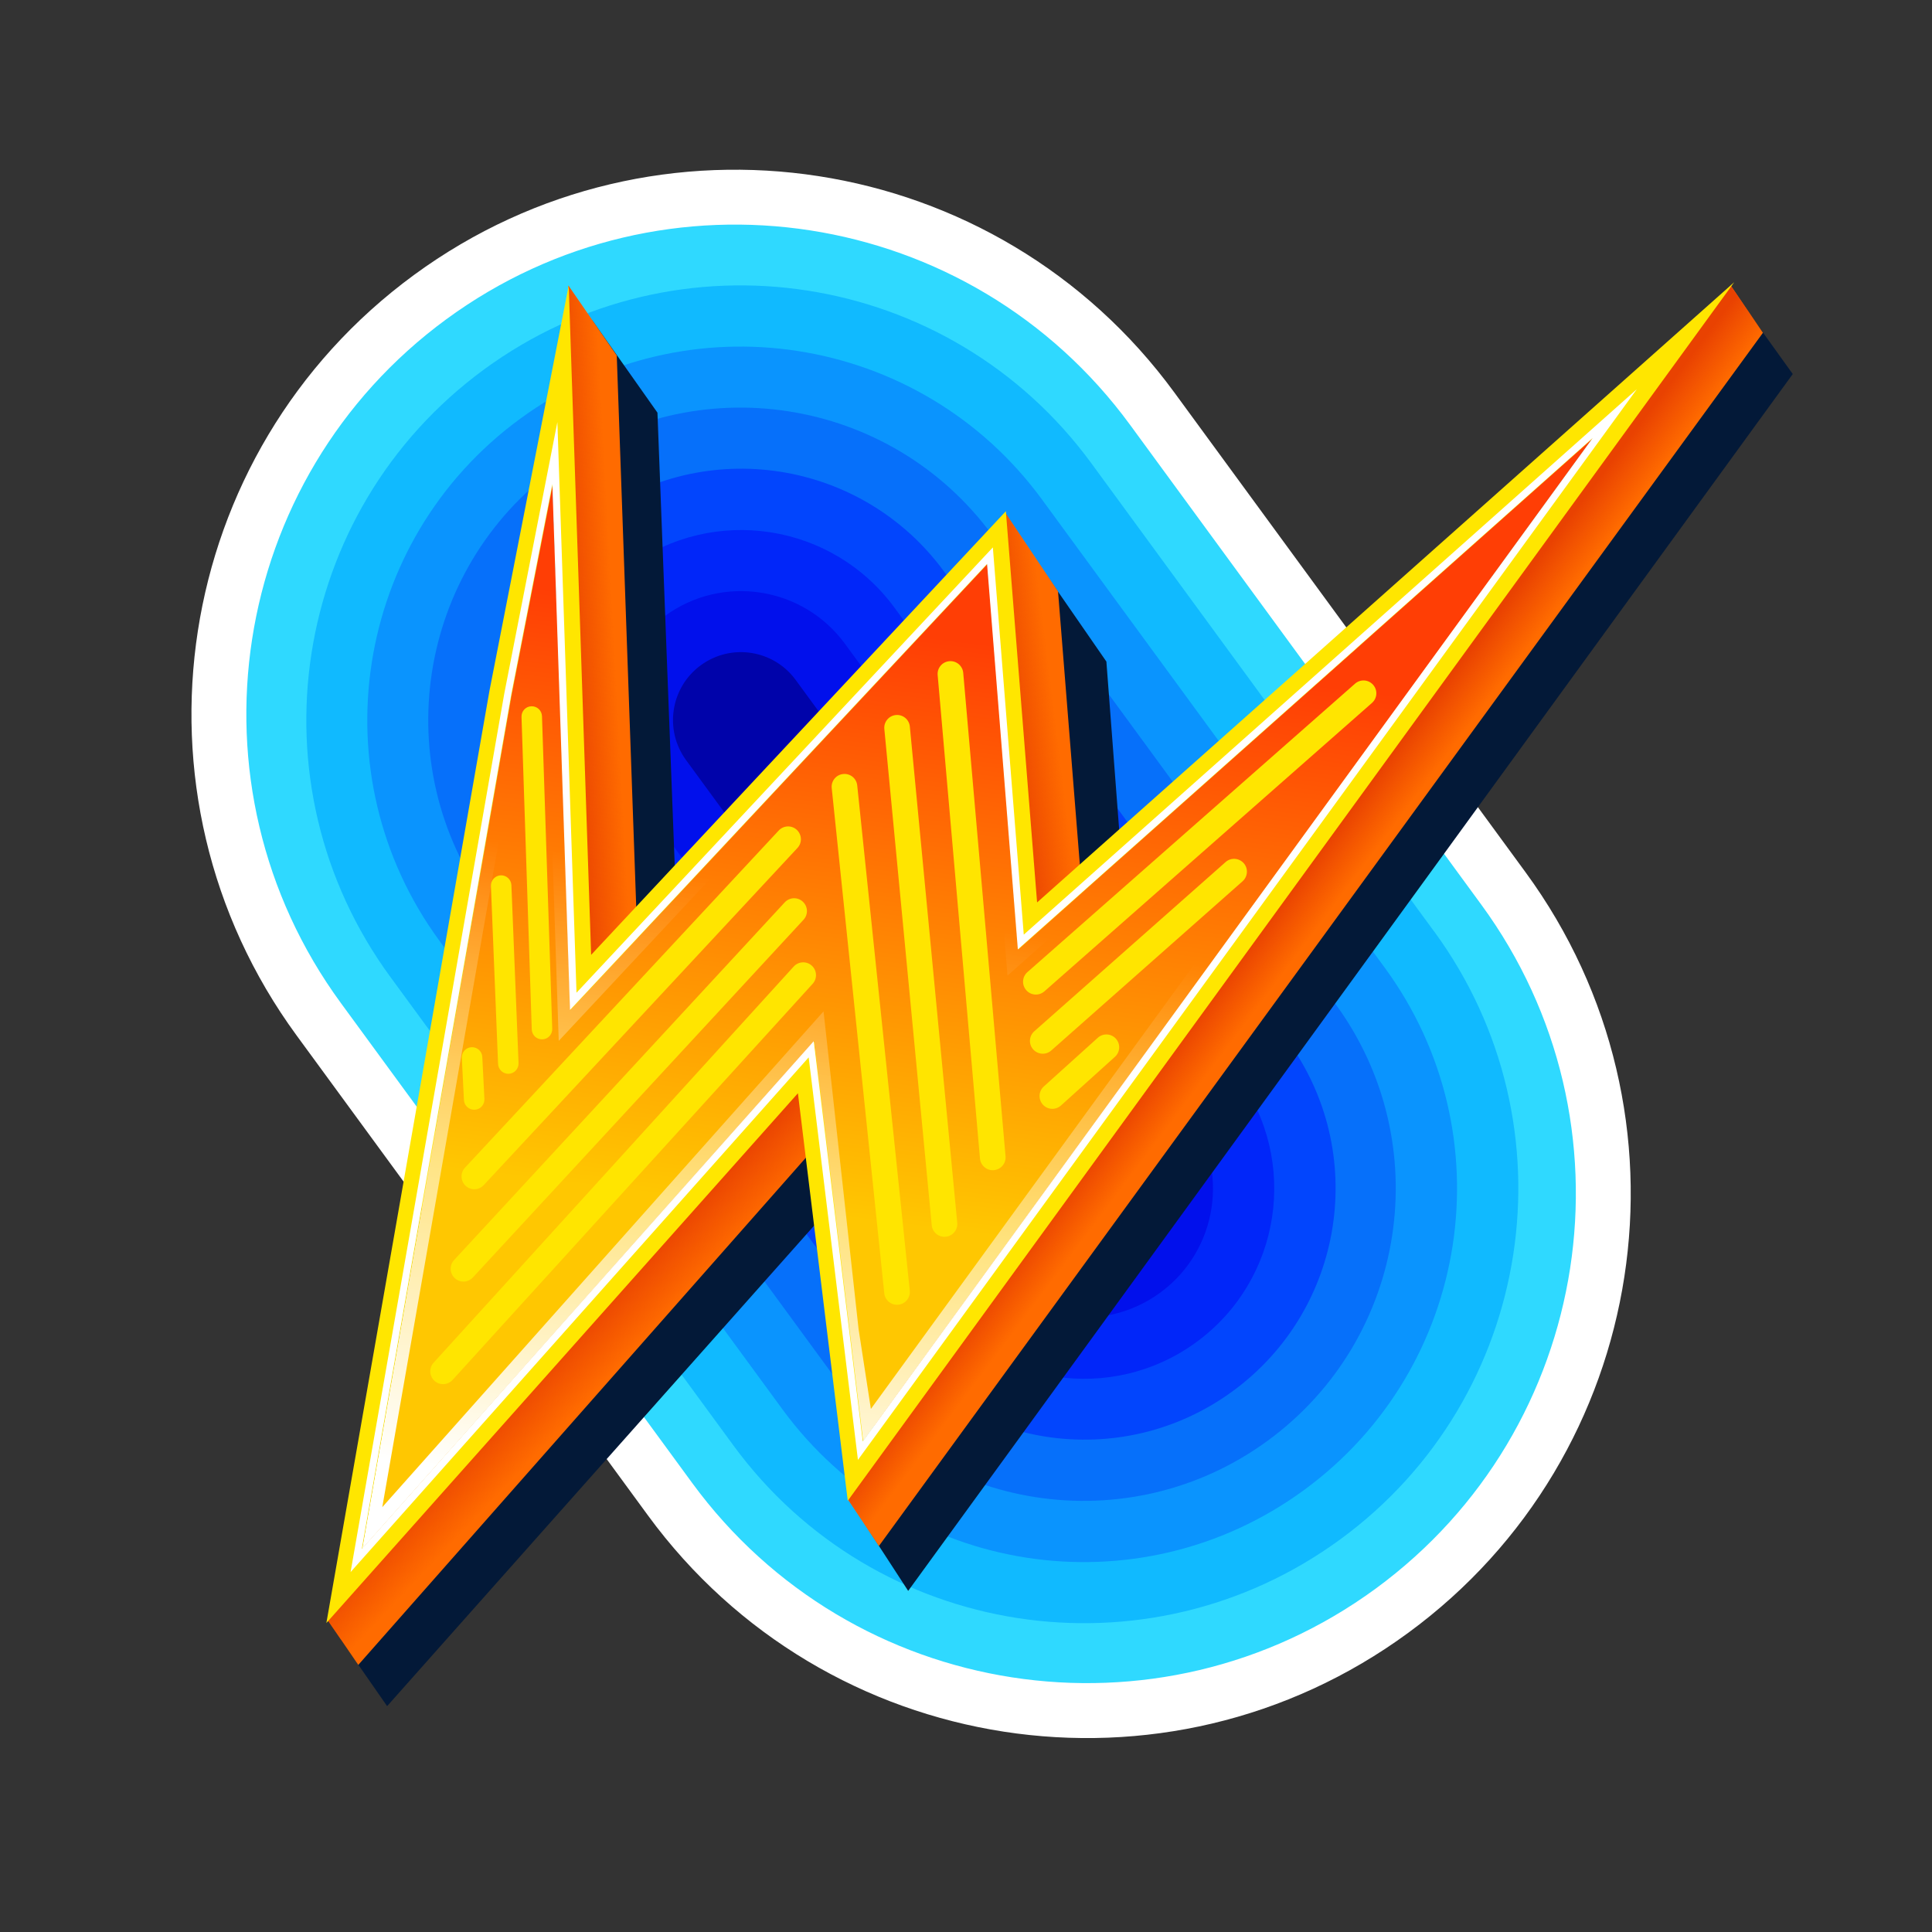
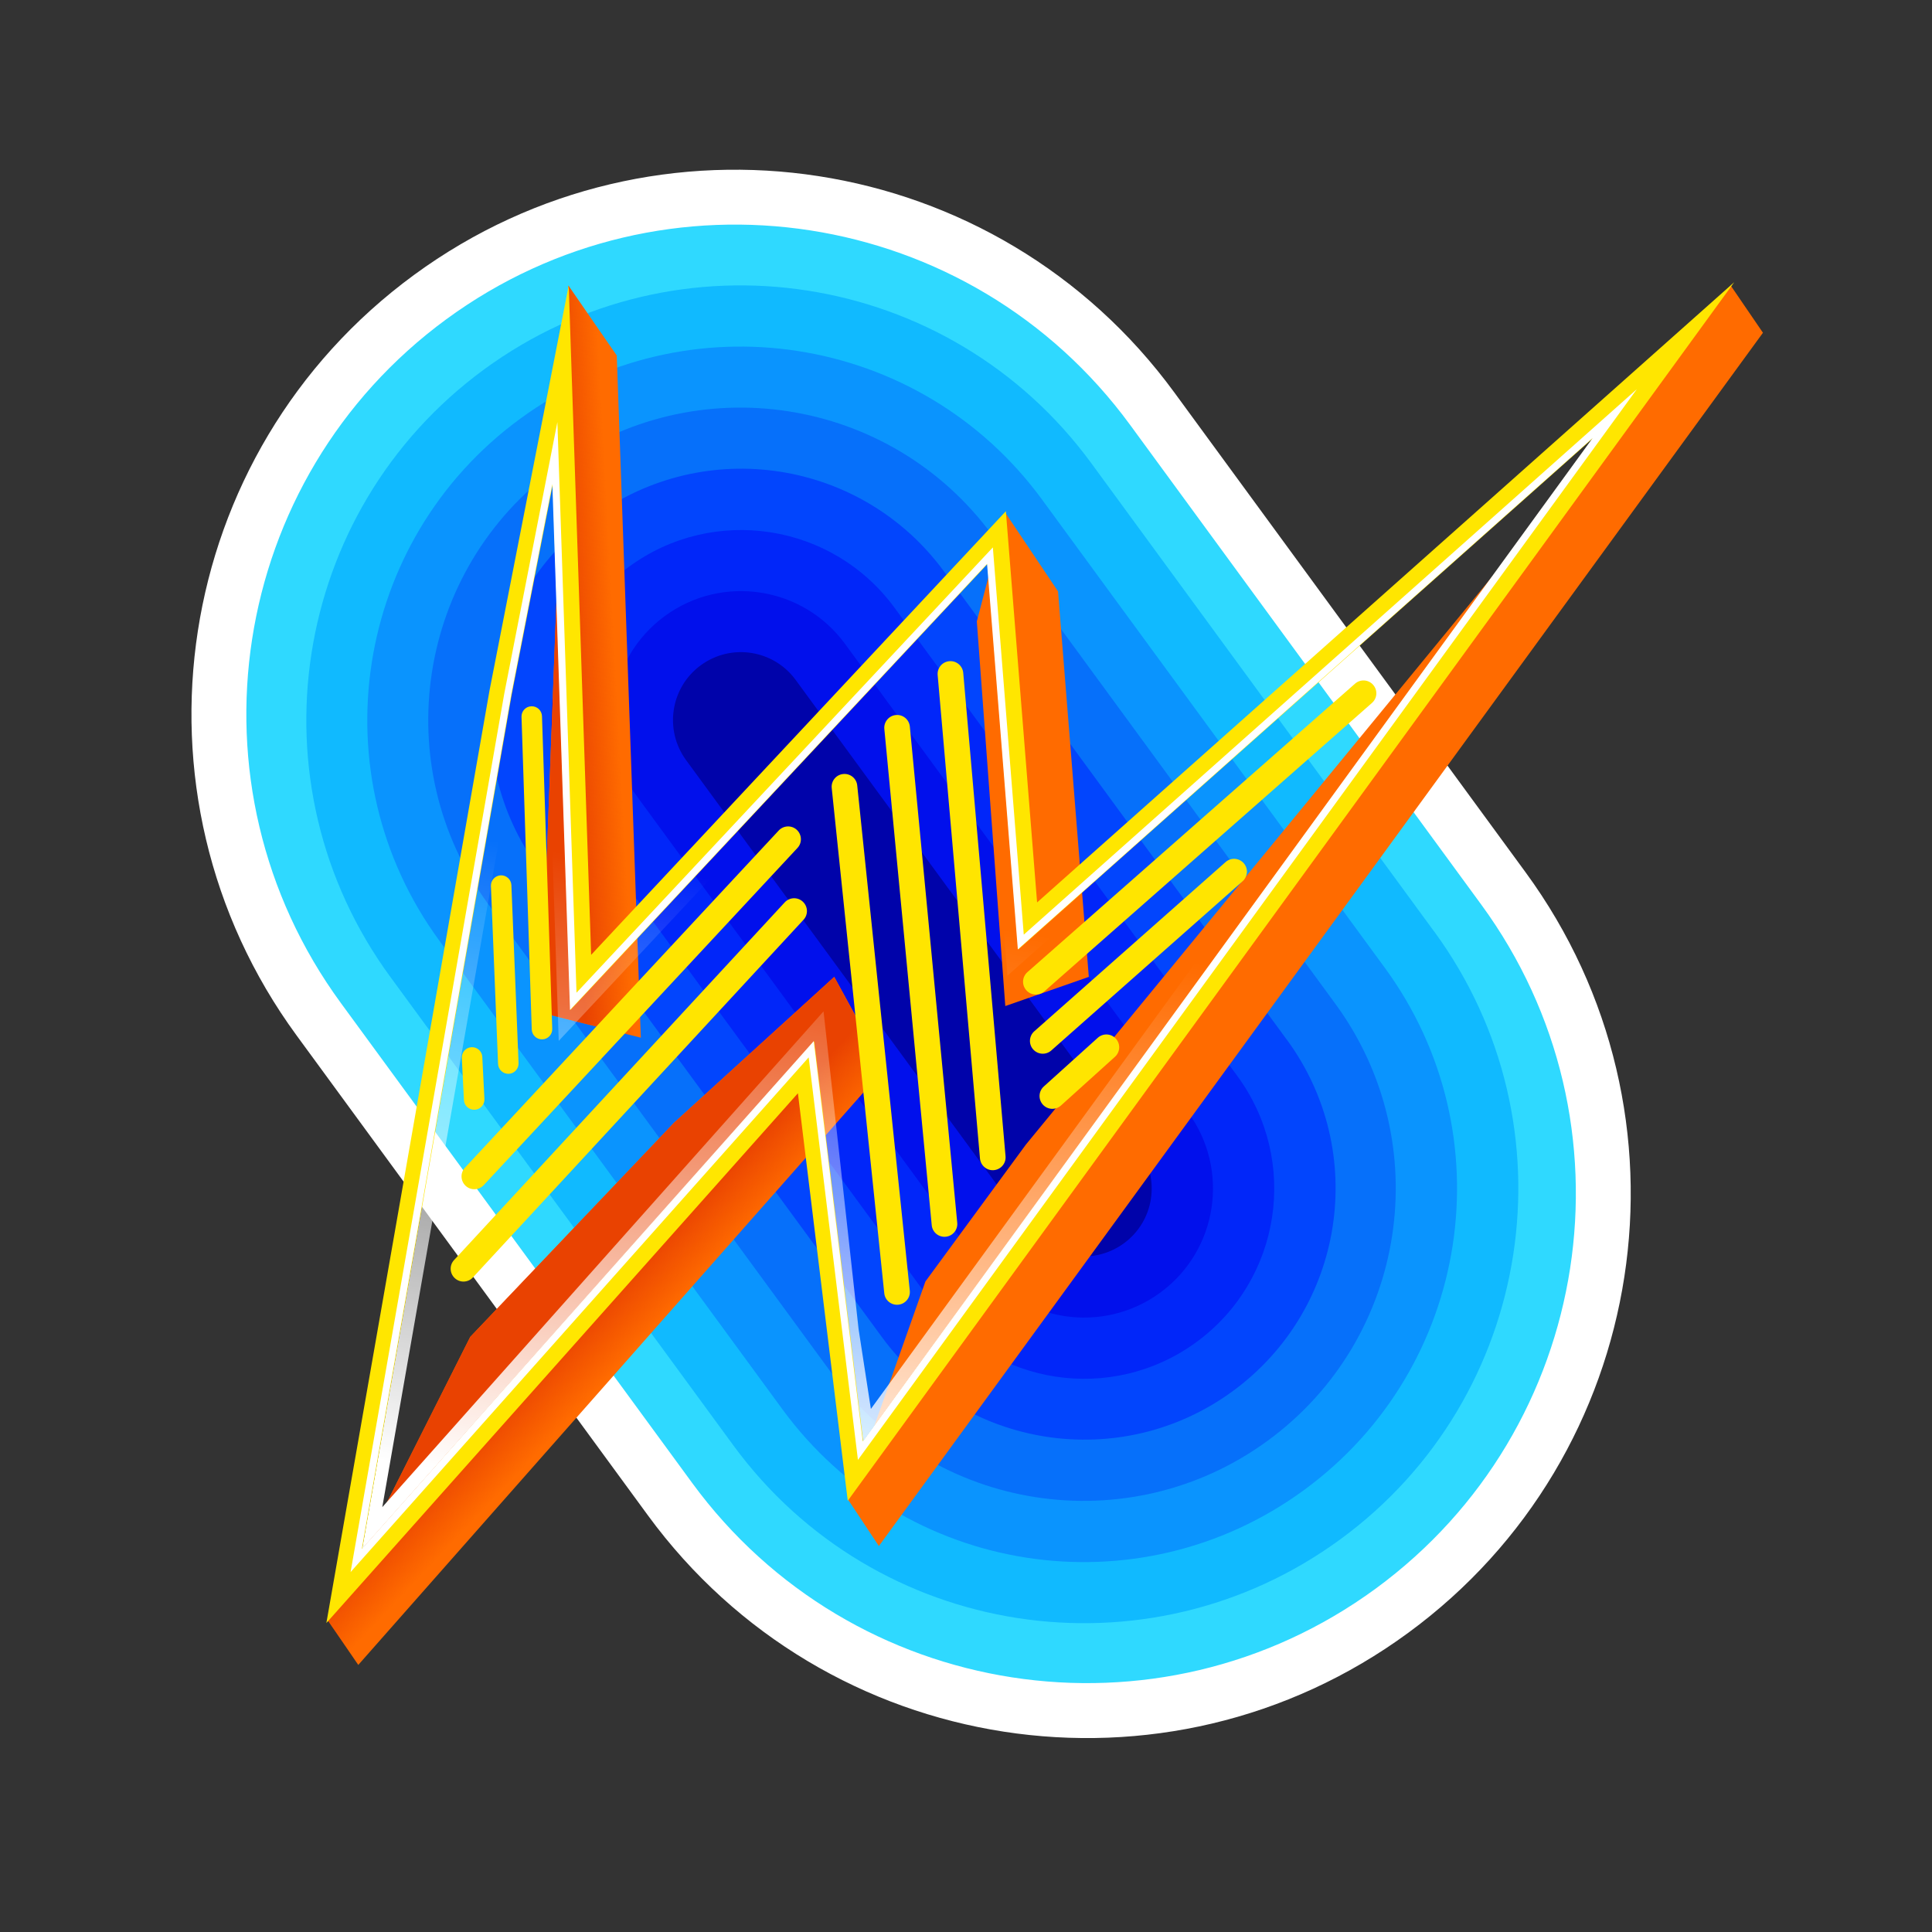
<svg xmlns="http://www.w3.org/2000/svg" xmlns:xlink="http://www.w3.org/1999/xlink" id="_Шар_1" data-name="Шар 1" viewBox="0 0 300 300">
  <rect x="0" y="0" width="300" height="300" fill="#333333" stroke="none" />
  <defs>
    <linearGradient id="_Градієнт_без_назви_4" data-name="Градієнт без назви 4" x1="355.19" y1="214.35" x2="360.76" y2="210.17" gradientTransform="translate(-156 354) scale(1 -1)" gradientUnits="userSpaceOnUse">
      <stop offset="0" stop-color="#e94201" />
      <stop offset="1" stop-color="#e94201" stop-opacity="0" />
    </linearGradient>
    <linearGradient id="_Градієнт_без_назви_4-2" data-name="Градієнт без назви 4" x1="312.58" y1="236.15" x2="320.54" y2="237.14" xlink:href="#_Градієнт_без_назви_4" />
    <linearGradient id="_Градієнт_без_назви_4-3" data-name="Градієнт без назви 4" x1="243.99" y1="250.96" x2="251.55" y2="251.36" xlink:href="#_Градієнт_без_назви_4" />
    <linearGradient id="_Градієнт_без_назви_4-4" data-name="Градієнт без назви 4" x1="247.12" y1="150.27" x2="254" y2="143.77" xlink:href="#_Градієнт_без_назви_4" />
    <linearGradient id="_Градієнт_без_назви_5" data-name="Градієнт без назви 5" x1="314.47" y1="253.4" x2="302.97" y2="161.03" gradientTransform="translate(-156 354) scale(1 -1)" gradientUnits="userSpaceOnUse">
      <stop offset="0" stop-color="#ff3e05" />
      <stop offset=".98" stop-color="#ffc701" />
    </linearGradient>
    <linearGradient id="_Градієнт_без_назви_6" data-name="Градієнт без назви 6" x1="292.81" y1="113.74" x2="309.58" y2="210.06" gradientTransform="translate(-156 354) scale(1 -1)" gradientUnits="userSpaceOnUse">
      <stop offset="0" stop-color="#fff" />
      <stop offset="1" stop-color="#fff" stop-opacity="0" />
    </linearGradient>
  </defs>
  <path d="M232.71,137.35c26.06,35.59,18.34,85.58-17.24,111.65-35.58,26.07-85.54,18.35-111.6-17.24l-53.25-72.74c-26.06-35.59-18.34-85.58,17.24-111.65,35.58-26.07,85.54-18.35,111.6,17.24l53.25,72.74Z" style="fill: #2fd9ff;" />
  <path d="M222.72,144.67c22.02,30.07,15.5,72.3-14.56,94.33-30.06,22.03-72.27,15.5-94.29-14.57l-53.26-72.74c-22.02-30.07-15.5-72.3,14.56-94.33,30.06-22.02,72.27-15.5,94.29,14.57l53.25,72.74Z" style="fill: #10baff;" />
  <path d="M215.04,150.29c18.92,25.84,13.32,62.14-12.52,81.06-25.83,18.93-62.11,13.32-81.03-12.52l-53.25-72.74c-18.92-25.84-13.32-62.14,12.52-81.06,25.83-18.93,62.11-13.32,81.03,12.52l53.25,72.74Z" style="fill: #0a94fe;" />
  <path d="M207.36,155.88c15.82,21.61,11.14,51.97-10.47,67.8-21.6,15.83-51.95,11.14-67.77-10.47l-53.25-72.74c-15.82-21.61-11.14-51.97,10.47-67.8,21.6-15.83,51.95-11.14,67.77,10.47l53.25,72.74Z" style="fill: #0670fa;" />
  <path d="M199.85,161.48c12.73,17.38,8.96,41.8-8.42,54.53-17.38,12.73-41.78,8.96-54.51-8.42l-53.26-72.74c-12.73-17.38-8.96-41.8,8.42-54.53,17.38-12.73,41.78-8.96,54.51,8.42l53.25,72.74Z" style="fill: #0245fd;" />
  <path d="M192.16,167.12c9.63,13.16,6.78,31.63-6.37,41.27-13.15,9.64-31.62,6.78-41.25-6.37l-53.25-72.74c-9.63-13.16-6.78-31.63,6.37-41.27,13.15-9.64,31.62-6.78,41.25,6.37l53.25,72.74Z" style="fill: #0126f9;" />
  <path d="M184.48,172.72c6.54,8.93,4.6,21.47-4.32,28-8.92,6.54-21.46,4.6-27.99-4.32l-53.26-72.74c-6.54-8.93-4.6-21.46,4.32-28,8.92-6.54,21.46-4.6,27.99,4.33l53.25,72.74Z" style="fill: #0110ec;" />
  <path d="M176.8,178.32c3.44,4.7,2.42,11.3-2.28,14.74-4.7,3.44-11.29,2.42-14.73-2.28l-53.25-72.74c-3.44-4.7-2.42-11.3,2.28-14.74,4.7-3.44,11.29-2.42,14.73,2.28l53.25,72.74Z" style="fill: #0003aa;" />
  <path d="M218.66,253.55c37.63-27.57,45.8-80.45,18.23-118.1l-54.55-74.52c-27.56-37.65-80.42-45.82-118.05-18.24-37.63,27.57-45.8,80.45-18.23,118.1l54.55,74.52c27.56,37.65,80.42,45.82,118.05,18.24ZM107.48,230.27l-54.55-74.52c-24.78-33.85-17.44-81.39,16.39-106.19,33.84-24.79,81.36-17.45,106.15,16.4l54.55,74.52c24.78,33.85,17.44,81.39-16.39,106.19-33.84,24.79-81.36,17.45-106.15-16.4Z" style="fill: #fff; fill-rule: evenodd;" />
-   <path d="M141.03,247.02L278.38,58.08l-7.77-10.82-95.07,104.65-3.74-49.18-11.7-16.92-54.57,68.46-3.44-90.19-10.13-14.36-39.03,204.88,7.18,10.33,88.98-100.13-14.85,71.8,6.78,10.43Z" style="fill: #031938;" />
  <path d="M136.47,240.07L273.75,51.67l-4.98-7.29-109.47,133.35-15.6,21.25-11.99,33.91,4.76,7.18Z" style="fill: #ff6b00;" />
-   <path d="M136.47,240.07L273.75,51.67l-4.98-7.29-109.47,133.35-15.6,21.25-11.99,33.91,4.76,7.18Z" style="fill: url(#_Градієнт_без_назви_4);" />
  <path d="M169.07,151.69l-4.78-59.86-8.19-12.22-4.42,16.88,4.42,59.73,12.97-4.53Z" style="fill: #ff6b00;" />
-   <path d="M169.07,151.69l-4.78-59.86-8.19-12.22-4.42,16.88,4.42,59.73,12.97-4.53Z" style="fill: url(#_Градієнт_без_назви_4-2);" />
  <path d="M95.77,55.2l-7.52-10.87-4.26,112.91,15.52,3.89-3.74-105.94Z" style="fill: #ff6b00;" />
  <path d="M95.77,55.2l-7.52-10.87-4.26,112.91,15.52,3.89-3.74-105.94Z" style="fill: url(#_Градієнт_без_назви_4-3);" />
  <path d="M55.63,258.53l81.7-92.59-7.79-14.25-24.88,22.65-31.64,33.25-22.14,43.99,4.76,6.96Z" style="fill: #ff6b00;" />
  <path d="M55.63,258.53l81.7-92.59-7.79-14.25-24.88,22.65-31.64,33.25-22.14,43.99,4.76,6.96Z" style="fill: url(#_Градієнт_без_назви_4-4);" />
-   <path d="M134.01,223.8l113.35-155.82-89.27,79.42-4.78-59.86-64.76,69.27-2.74-81.65-6.4,32.74-23.19,132.59,70.18-78.85,4.96,44.99,2.64,17.16Z" style="fill: url(#_Градієнт_без_назви_5);" />
  <path d="M247.36,67.98l-113.35,155.82-2.64-17.16-4.96-44.99-70.18,78.85,23.19-132.59,6.4-32.74,2.74,81.65,64.76-69.27,4.78,59.86,89.27-79.42ZM151.7,92.14l4.74,59.36,78.59-69.92-99.8,137.2-1.91-12.4-5.44-49.34-68.52,76.99,22-125.76,3.08-15.76,2.32,69.12,64.96-69.49Z" style="fill: url(#_Градієнт_без_назви_6); fill-rule: evenodd;" />
  <path d="M269.29,43.82l-108.25,96.31-4.85-60.75-64.4,68.89-3.48-103.93-12.31,62.94-25.32,144.74,73.22-82.26,7.74,63.28L269.29,43.82ZM126.43,161.67l-70.18,78.85,23.19-132.59,6.4-32.74,2.74,81.65,64.76-69.27,4.78,59.86,89.27-79.42-113.35,155.82-7.61-62.15Z" style="fill: #ffe600; fill-rule: evenodd;" />
  <path d="M254.17,60.43l-95.2,84.7-4.8-60.13-64.65,69.15-2.97-88.61-8.25,42.18-23.86,136.39,71.13-79.92,7.65,62.5L254.17,60.43ZM126.36,161.66l-70.18,78.85,23.19-132.59,6.4-32.74,2.74,81.65,64.76-69.27,4.78,59.86,89.27-79.42-113.35,155.82-7.61-62.15Z" style="fill: #fff; fill-rule: evenodd;" />
  <path d="M147.41,102.67c1.09-.1,2.06.71,2.16,1.81l6.57,75.06c.1,1.1-.71,2.06-1.81,2.16-1.1.1-2.06-.71-2.16-1.81l-6.57-75.06c-.1-1.1.71-2.06,1.81-2.16Z" style="fill: #ffe500;" />
  <path d="M141.28,112.82c-.1-1.09-1.08-1.9-2.17-1.79-1.09.1-1.9,1.08-1.79,2.17l7.36,77.05c.1,1.09,1.08,1.9,2.17,1.79,1.09-.1,1.9-1.08,1.79-2.17l-7.36-77.05Z" style="fill: #ffe500;" />
  <path d="M133.11,121.96c-.11-1.09-1.09-1.89-2.19-1.77-1.09.11-1.89,1.09-1.77,2.19l8.16,78.44c.11,1.09,1.09,1.89,2.19,1.77,1.09-.11,1.89-1.09,1.77-2.19l-8.16-78.44Z" style="fill: #ffe500;" />
-   <path d="M126.19,152.76c.74-.81.68-2.07-.13-2.81-.81-.74-2.07-.68-2.81.13l-55.92,61.52c-.74.81-.68,2.07.13,2.81.81.74,2.07.68,2.81-.13l55.92-61.52Z" style="fill: #ffe500;" />
  <path d="M124.66,140.01c.81.75.86,2.01.11,2.81l-51.34,55.54c-.75.81-2.01.86-2.81.11-.81-.75-.86-2.01-.11-2.81l51.34-55.54c.75-.81,2.01-.86,2.81-.11Z" style="fill: #ffe500;" />
  <path d="M123.83,131.67c.75-.8.7-2.06-.1-2.81-.8-.75-2.06-.7-2.81.1l-48.72,52.36c-.75.8-.7,2.06.1,2.81.8.75,2.06.7,2.81-.1l48.72-52.36Z" style="fill: #ffe500;" />
  <path d="M82.52,109.67c.88-.03,1.61.66,1.64,1.54l1.59,48.54c.03.88-.66,1.62-1.54,1.64-.88.03-1.61-.66-1.64-1.54l-1.59-48.54c-.03-.88.66-1.62,1.54-1.64Z" style="fill: #ffe500;" />
  <path d="M79.41,137.45c-.04-.88-.78-1.56-1.65-1.53-.88.04-1.56.78-1.53,1.66l1.11,27.63c.04.88.78,1.56,1.65,1.53.88-.03,1.56-.78,1.53-1.66l-1.11-27.63Z" style="fill: #ffe500;" />
-   <path d="M73.22,162.61c.88-.04,1.63.63,1.67,1.51l.33,6.53c.04.88-.63,1.63-1.51,1.67-.88.04-1.63-.63-1.67-1.51l-.33-6.53c-.04-.88.63-1.63,1.51-1.67Z" style="fill: #ffe500;" />
+   <path d="M73.22,162.61c.88-.04,1.63.63,1.67,1.51l.33,6.53c.04.88-.63,1.63-1.51,1.67-.88.04-1.63-.63-1.67-1.51l-.33-6.53c-.04-.88.63-1.63,1.51-1.67" style="fill: #ffe500;" />
  <path d="M213.04,109.15c.83-.73.91-1.98.18-2.81-.73-.83-1.98-.91-2.81-.18l-50.87,44.79c-.83.73-.91,1.98-.18,2.81.73.83,1.98.9,2.81.18l50.87-44.79Z" style="fill: #ffe500;" />
  <path d="M193.12,134.03c.73.82.65,2.08-.17,2.81l-29.71,26.28c-.82.73-2.08.65-2.81-.17-.73-.82-.65-2.08.17-2.81l29.71-26.28c.82-.73,2.08-.65,2.81.17Z" style="fill: #ffe500;" />
  <path d="M173.13,164.1c.82-.74.88-1.99.15-2.81-.74-.82-1.99-.88-2.81-.15l-8.39,7.57c-.82.74-.88,1.99-.15,2.81.74.82,1.99.88,2.81.15l8.39-7.57Z" style="fill: #ffe500;" />
</svg>